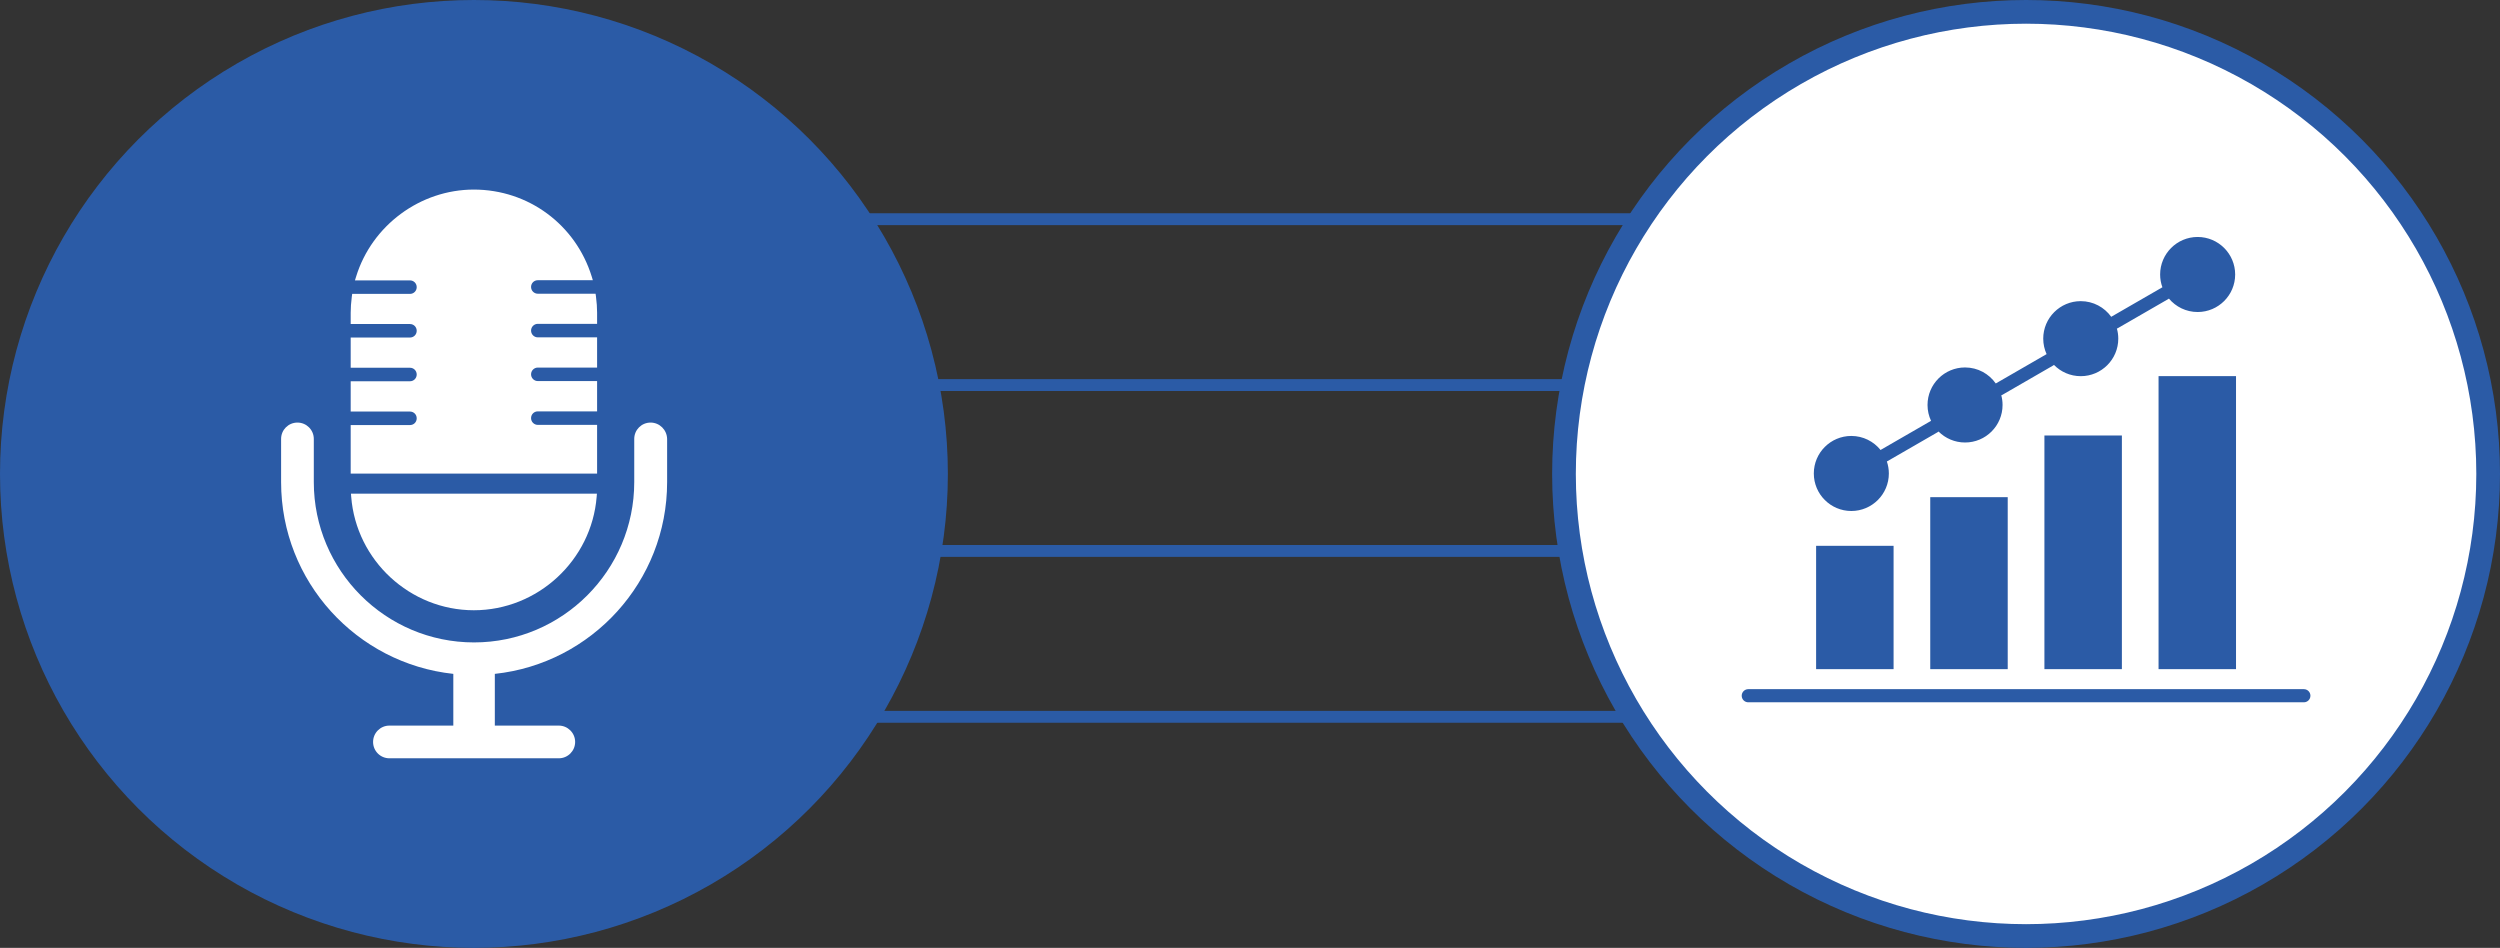
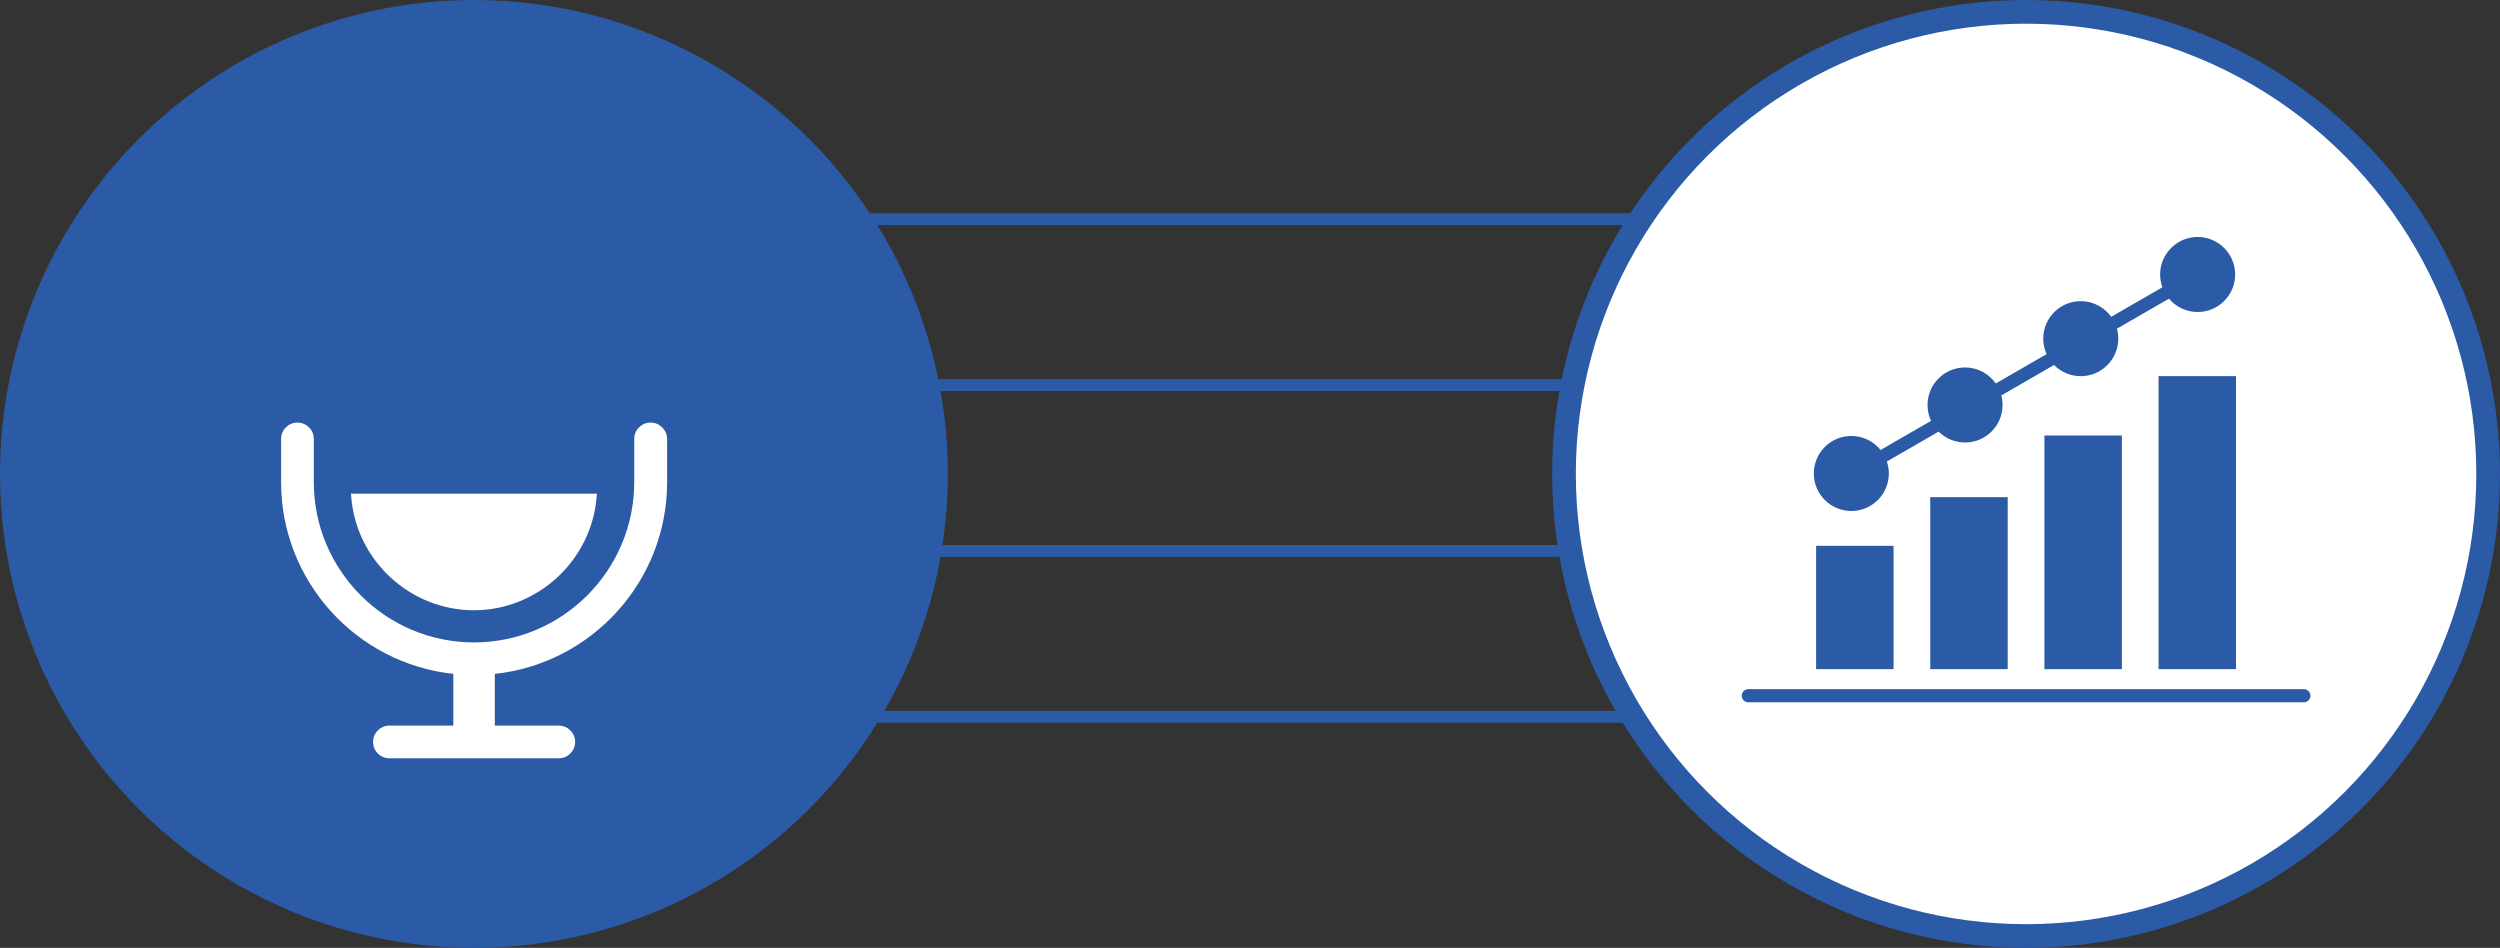
<svg xmlns="http://www.w3.org/2000/svg" width="211" height="80" viewBox="0 0 211 80" fill="none">
  <rect x="0" y="0" width="211" height="80" fill="#333333" stroke="none" />
  <line x1="71.5" y1="18.5" x2="139.5" y2="18.5" stroke="#2B5BA6" stroke-linecap="round" />
  <line x1="71.5" y1="32.5" x2="139.5" y2="32.5" stroke="#2B5BA6" stroke-linecap="round" />
  <line x1="71.5" y1="46.5" x2="139.5" y2="46.5" stroke="#2B5BA6" stroke-linecap="round" />
  <line x1="71.5" y1="60.5" x2="139.5" y2="60.5" stroke="#2B5BA6" stroke-linecap="round" />
  <circle cx="40" cy="40" r="40" fill="#2B5BA6" />
  <path d="M54.91 35.665C54.145 35.665 53.53 36.28 53.53 37.045V40.69C53.53 48.145 47.462 54.22 40.008 54.22C32.553 54.22 26.485 48.153 26.485 40.69V37.045C26.485 36.28 25.863 35.665 25.105 35.665C24.34 35.665 23.725 36.28 23.725 37.045V40.69C23.725 49.083 30.1 55.998 38.26 56.875V61.24H32.867C32.102 61.24 31.488 61.862 31.488 62.62C31.488 63.385 32.102 64 32.867 64H47.163C47.92 64 48.542 63.385 48.542 62.62C48.542 61.862 47.92 61.24 47.163 61.24H41.763V56.875C49.922 56.005 56.305 49.09 56.305 40.69V37.045C56.29 36.28 55.667 35.665 54.91 35.665Z" fill="white" />
-   <path d="M50.395 38.53V35.86H45.392C45.078 35.86 44.822 35.605 44.822 35.29C44.822 34.975 45.07 34.72 45.392 34.72H50.395V32.163H45.392C45.078 32.163 44.822 31.907 44.822 31.593C44.822 31.277 45.078 31.023 45.392 31.023H50.395V28.473H45.392C45.078 28.473 44.822 28.218 44.822 27.902C44.822 27.587 45.078 27.332 45.392 27.332H50.395V26.387C50.395 25.96 50.365 25.532 50.297 25L50.267 24.79H45.392C45.078 24.79 44.822 24.535 44.822 24.22C44.822 23.905 45.07 23.65 45.392 23.65H50.035L49.945 23.35C48.587 18.955 44.59 16 39.992 16C35.47 16 31.383 19.023 30.055 23.35L29.957 23.665H34.6C34.915 23.665 35.17 23.913 35.17 24.235C35.17 24.55 34.922 24.805 34.6 24.805H29.725L29.695 25.015C29.628 25.555 29.598 25.983 29.598 26.402V27.348H34.6C34.915 27.348 35.17 27.595 35.17 27.918C35.17 28.233 34.922 28.488 34.6 28.488H29.598V31.038H34.6C34.915 31.038 35.17 31.285 35.17 31.608C35.17 31.922 34.922 32.178 34.6 32.178H29.598V34.735H34.6C34.915 34.735 35.17 34.983 35.17 35.305C35.17 35.627 34.922 35.875 34.6 35.875H29.598V38.545V39.97H50.395V38.53Z" fill="white" />
  <path d="M39.992 51.505C45.377 51.505 49.93 47.297 50.358 41.928L50.38 41.665H29.62L29.642 41.928C30.062 47.305 34.615 51.505 39.992 51.505Z" fill="white" />
  <circle cx="171" cy="40" r="39" fill="white" stroke="#2B5BA6" stroke-width="2" />
  <path d="M194.446 58.165H147.554C147.248 58.165 147 58.413 147 58.72C147 59.026 147.248 59.274 147.554 59.274H194.446C194.752 59.274 195 59.026 195 58.72C195 58.413 194.752 58.165 194.446 58.165Z" fill="#2B5BA6" />
  <path d="M153.28 46.067H159.818V56.476H153.28V46.067Z" fill="#2B5BA6" />
  <path d="M162.913 41.961H169.451V56.476H162.913V41.961Z" fill="#2B5BA6" />
  <path d="M172.549 36.756H179.087V56.476H172.549V36.756Z" fill="#2B5BA6" />
  <path d="M182.182 31.745H188.72V56.476H182.182V31.745Z" fill="#2B5BA6" />
  <path d="M156.252 43.128C157.999 43.128 159.419 41.71 159.419 39.961C159.419 39.606 159.359 39.265 159.251 38.947C159.27 38.939 159.288 38.93 159.306 38.92L163.534 36.479C163.563 36.462 163.59 36.442 163.614 36.421C164.187 36.992 164.977 37.347 165.85 37.347C167.598 37.347 169.016 35.93 169.016 34.18C169.016 33.898 168.979 33.625 168.909 33.365C168.94 33.354 168.97 33.341 168.999 33.324L173.28 30.852C173.307 30.836 173.331 30.817 173.355 30.798C173.93 31.385 174.73 31.749 175.616 31.749C177.364 31.749 178.783 30.331 178.783 28.581C178.783 28.287 178.742 28.003 178.666 27.732C178.694 27.722 178.722 27.709 178.749 27.694L183.016 25.231C183.031 25.222 183.044 25.211 183.057 25.201C183.638 25.893 184.508 26.334 185.48 26.334C187.23 26.334 188.648 24.916 188.648 23.167C188.648 21.432 187.238 20 185.48 20C183.734 20 182.315 21.421 182.315 23.167C182.315 23.547 182.384 23.912 182.507 24.25C182.492 24.257 182.477 24.262 182.462 24.271L178.195 26.734C178.192 26.735 178.19 26.737 178.188 26.739C177.613 25.939 176.676 25.417 175.616 25.417C173.867 25.417 172.449 26.835 172.449 28.581C172.449 29.047 172.552 29.489 172.733 29.888C172.73 29.89 172.728 29.89 172.726 29.892L168.444 32.364C168.444 32.364 168.443 32.365 168.443 32.365C167.87 31.547 166.923 31.013 165.85 31.013C164.102 31.013 162.683 32.431 162.683 34.18C162.683 34.659 162.79 35.111 162.981 35.518C162.98 35.518 162.98 35.518 162.98 35.519L158.752 37.959C158.741 37.966 158.731 37.975 158.721 37.982C158.14 37.259 157.25 36.794 156.251 36.794C154.504 36.794 153.086 38.211 153.086 39.961C153.086 41.71 154.504 43.128 156.252 43.128Z" fill="#2B5BA6" />
</svg>